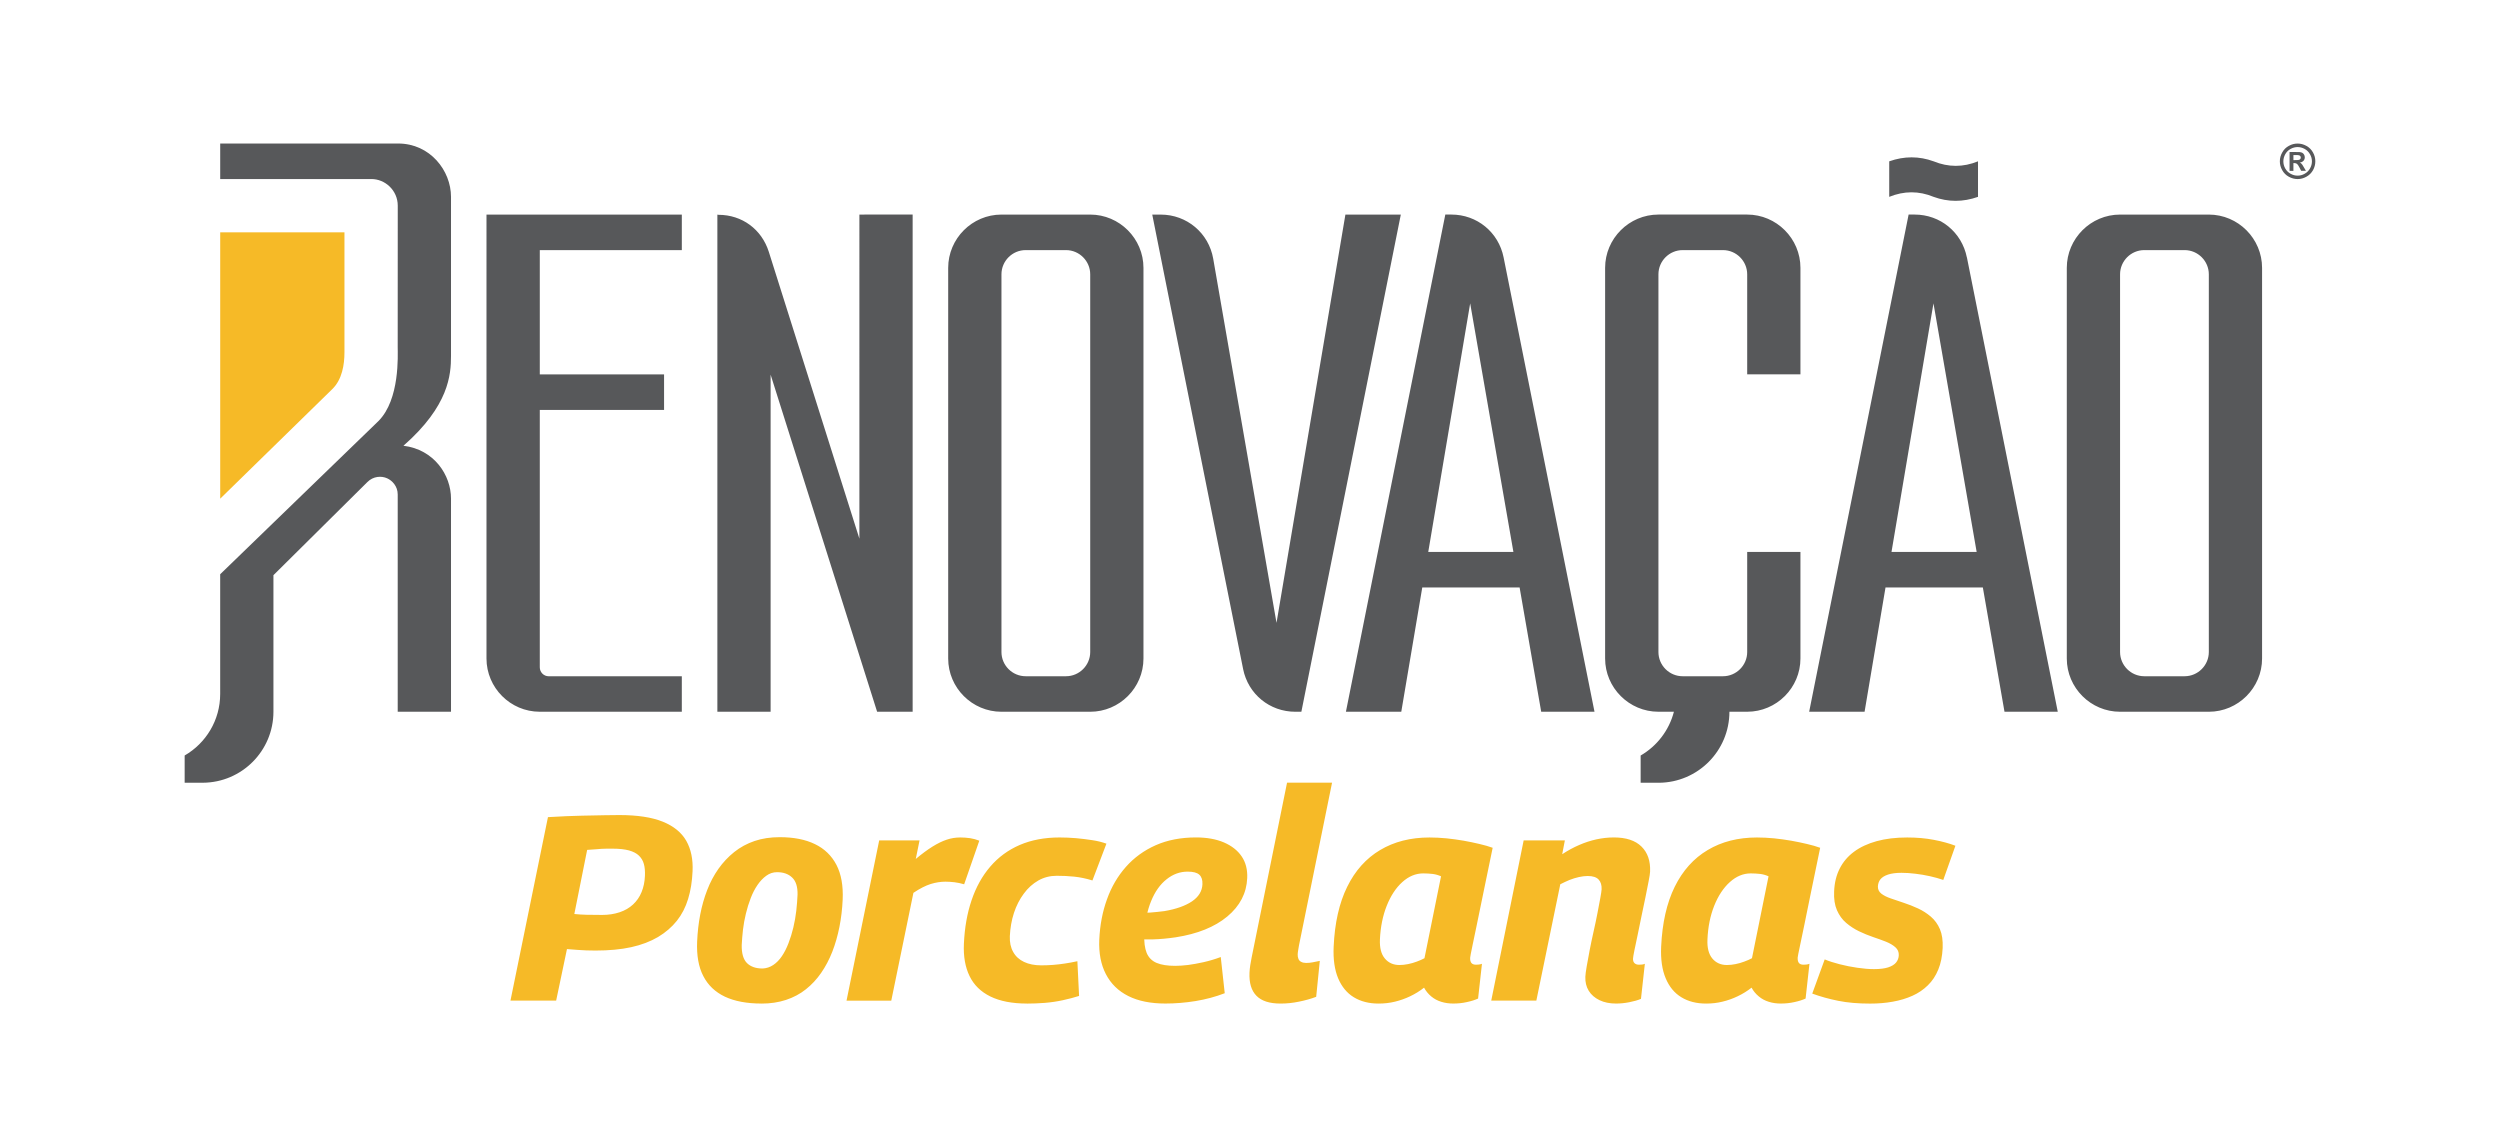
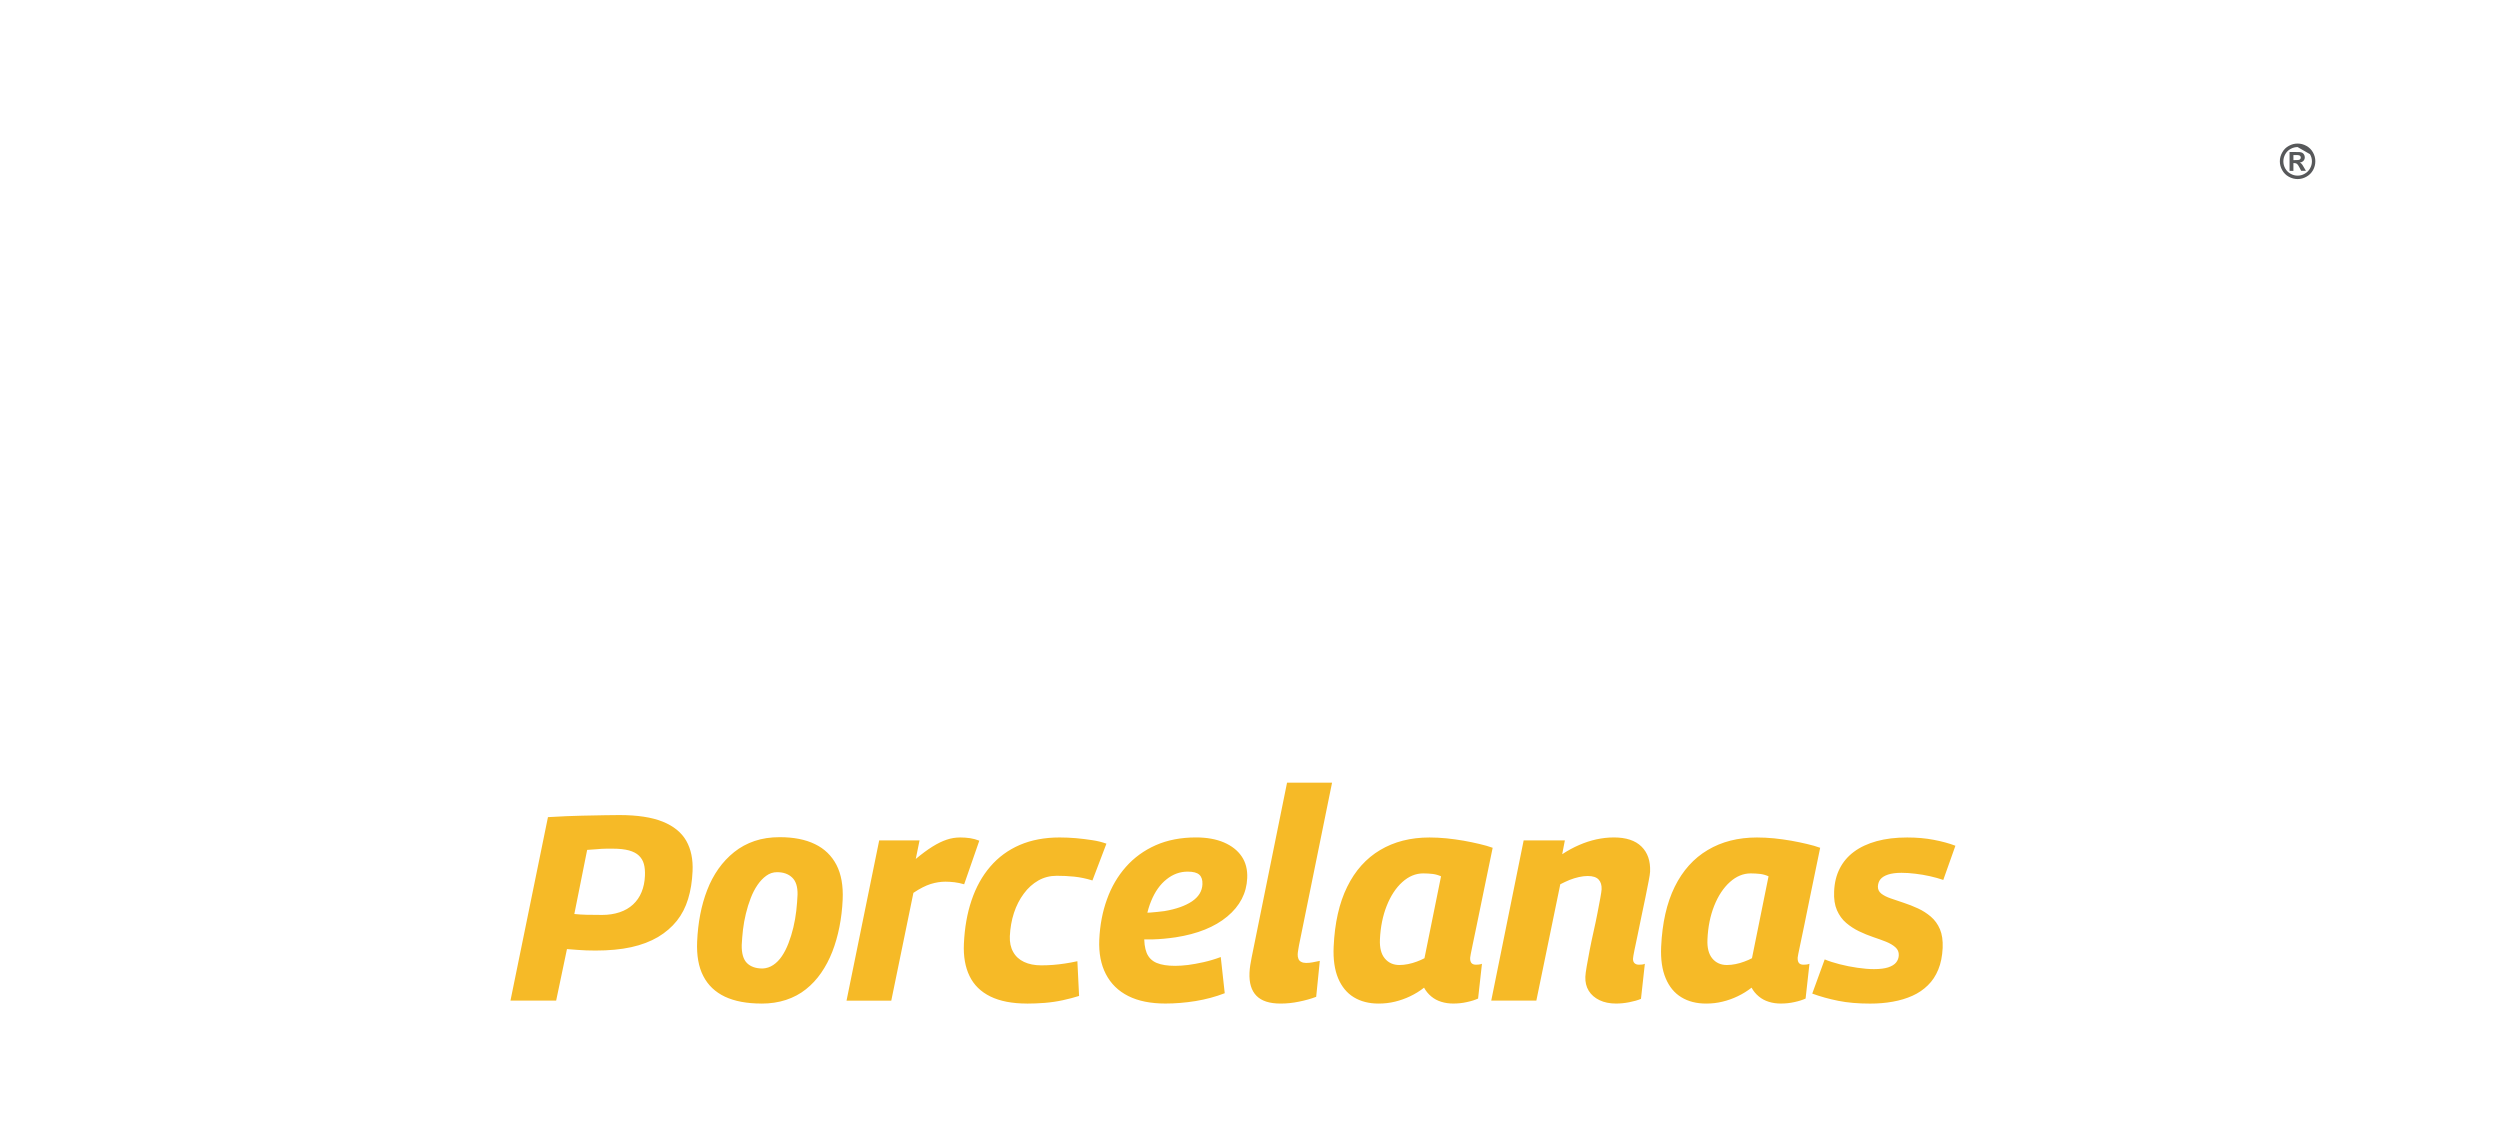
<svg xmlns="http://www.w3.org/2000/svg" id="Layer_1" data-name="Layer 1" viewBox="0 0 1408 646.05">
  <defs>
    <style> .cls-1, .cls-2, .cls-3, .cls-4 { stroke-width: 0px; } .cls-1, .cls-4 { fill: #f6ba27; } .cls-2, .cls-3 { fill: #57585a; } .cls-3, .cls-4 { fill-rule: evenodd; } </style>
  </defs>
  <path class="cls-1" d="M287.49,563.56l21.12-103.35c7.43-.45,13.78-.71,19.05-.82,5.24-.11,9.61-.2,13.1-.26,3.49-.06,6.18-.09,8.05-.09,10.18,0,18.34,1.25,24.49,3.74,6.12,2.49,10.52,6.07,13.21,10.77,2.66,4.71,3.86,10.43,3.54,17.18-.26,5.75-1.08,10.94-2.52,15.59-1.42,4.65-3.51,8.73-6.32,12.27-2.83,3.54-6.35,6.58-10.6,9.13-4.28,2.52-9.3,4.45-15.11,5.73-5.81,1.28-12.53,1.9-20.15,1.9-1.98,0-3.71-.03-5.13-.09-1.45-.06-3-.14-4.65-.26-1.64-.11-3.74-.28-6.26-.48l-6.09,29.03h-25.71ZM330.69,478.63l-7.23,36.14c2.21.23,4.51.37,6.86.43,2.38.06,5.36.09,8.87.09s6.8-.51,9.78-1.5c2.98-.99,5.5-2.47,7.57-4.39,2.07-1.93,3.69-4.25,4.79-6.97,1.11-2.69,1.76-5.75,1.9-9.18.11-2.66-.09-4.9-.62-6.72-.51-1.84-1.45-3.37-2.78-4.65-1.33-1.28-3.17-2.24-5.58-2.92-2.41-.65-5.5-.99-9.24-.99h-3.23c-.96,0-1.93.03-2.92.09-.99.06-2.1.14-3.32.26-1.25.11-2.83.23-4.85.34h0ZM428.91,565.2c-8.31,0-15.19-1.3-20.66-3.88-5.47-2.61-9.52-6.46-12.16-11.62-2.66-5.13-3.8-11.62-3.46-19.47.23-5.22.79-10.23,1.73-15.11.94-4.88,2.24-9.5,3.94-13.86,1.67-4.37,3.8-8.33,6.32-11.93,2.55-3.6,5.5-6.75,8.87-9.44,3.4-2.72,7.23-4.79,11.48-6.24,4.28-1.45,8.99-2.15,14.2-2.15,7.85,0,14.46,1.3,19.81,3.91,5.36,2.58,9.38,6.49,12.1,11.68,2.69,5.19,3.86,11.74,3.51,19.59-.23,5.3-.85,10.43-1.84,15.42-.99,4.96-2.32,9.61-4,13.92-1.7,4.34-3.77,8.28-6.26,11.88-2.47,3.6-5.36,6.69-8.62,9.27-3.26,2.61-7,4.59-11.2,5.98-4.22,1.39-8.82,2.07-13.78,2.07h0ZM429.45,545.47c2.21-.11,4.22-.77,6.04-1.98,1.84-1.22,3.46-2.89,4.88-4.99s2.66-4.54,3.71-7.29c1.08-2.78,1.98-5.7,2.72-8.79.74-3.12,1.3-6.26,1.67-9.47.34-3.2.6-6.24.71-9.13.09-4.42-.94-7.63-3.06-9.61-2.1-2.01-4.93-3-8.48-3-2.21,0-4.25.68-6.07,2.01-1.81,1.3-3.49,3.06-4.96,5.22-1.47,2.15-2.75,4.62-3.8,7.37-1.08,2.78-1.98,5.67-2.72,8.73-.74,3.03-1.28,6.04-1.64,9.01-.34,3-.57,5.87-.71,8.65-.09,4.76.91,8.14,2.95,10.2,2.07,2.04,4.99,3.06,8.76,3.06h0ZM517.89,473.3l-2.13,10.46c3.43-2.86,6.58-5.19,9.44-6.97,2.83-1.76,5.5-3.06,7.97-3.88,2.47-.85,5.02-1.25,7.68-1.25,1.87,0,3.71.14,5.53.4,1.81.28,3.54.77,5.16,1.42l-8.53,24.55c-1.87-.54-3.69-.94-5.5-1.16-1.81-.2-3.51-.31-5.05-.31-2.66,0-5.41.43-8.28,1.3-2.86.91-6.12,2.55-9.75,4.99l-12.47,60.72h-25.2l18.4-90.26h22.73ZM578.35,565.2c-8.28,0-15.14-1.33-20.55-3.97-5.41-2.66-9.33-6.49-11.76-11.54-2.44-5.02-3.49-11.08-3.17-18.17.4-8.96,1.81-17.09,4.31-24.46,2.47-7.34,5.98-13.69,10.54-18.99,4.54-5.3,10.06-9.35,16.61-12.19,6.55-2.81,14-4.22,22.42-4.22,3.09,0,6.18.14,9.27.4,3.09.28,6.09.65,9.07,1.11,2.98.43,5.64,1.11,8.05,1.98l-7.88,20.72c-3.6-1.11-7.03-1.81-10.29-2.15-3.23-.34-6.52-.48-9.84-.48-3.77,0-7.2.88-10.32,2.64-3.12,1.79-5.87,4.22-8.19,7.4-2.35,3.15-4.22,6.77-5.56,10.86-1.33,4.08-2.1,8.45-2.32,13.1-.14,3.43.48,6.41,1.87,8.87,1.36,2.49,3.43,4.37,6.12,5.64,2.72,1.28,5.95,1.93,9.69,1.93,2.32,0,4.56-.09,6.75-.26,2.15-.17,4.37-.43,6.58-.77,2.24-.31,4.56-.77,7.03-1.3l.96,19.56c-2.81.88-5.87,1.7-9.16,2.41-3.29.71-6.69,1.22-10.18,1.5-3.49.26-6.86.4-10.06.4h0ZM640.49,513.95c2.21.23,4.68.23,7.4,0,2.72-.23,5.36-.48,7.91-.82,6.58-1.11,11.74-2.95,15.51-5.47,3.77-2.55,5.73-5.75,5.9-9.64.11-2.44-.48-4.22-1.76-5.39-1.28-1.16-3.46-1.73-6.55-1.73-4.31,0-8.28,1.42-11.88,4.31-3.63,2.86-6.52,6.94-8.67,12.19-2.18,5.24-3.46,11.48-3.88,18.65-.2,4.42.26,7.97,1.33,10.63,1.11,2.64,3,4.54,5.64,5.64,2.66,1.11,6.15,1.64,10.46,1.64,2.13,0,4.51-.17,7.17-.48,2.66-.34,5.58-.88,8.79-1.59,3.17-.71,6.41-1.67,9.67-2.89l2.24,20.38c-5.19,2.01-10.66,3.46-16.44,4.42-5.81.94-11.45,1.39-16.98,1.39-8.31,0-15.25-1.39-20.89-4.22-5.61-2.81-9.84-6.94-12.64-12.36-2.81-5.41-4.03-11.88-3.71-19.42.37-8.16,1.81-15.73,4.34-22.71,2.49-6.97,6.07-13.07,10.66-18.26,4.59-5.19,10.2-9.27,16.78-12.19,6.6-2.92,14.17-4.39,22.68-4.39,6.09,0,11.34.94,15.73,2.81,4.39,1.9,7.74,4.51,10.01,7.88,2.3,3.37,3.32,7.46,3.12,12.19-.37,8.53-4.11,15.73-11.23,21.66-7.11,5.92-16.81,9.81-29.06,11.71-4.45.65-8.65,1.05-12.59,1.16-3.91.09-7.65.06-11.17-.17l2.13-14.94ZM724.85,440.79h25.37l-18.65,91.73c-.14.91-.28,1.76-.43,2.58s-.26,1.64-.28,2.41c-.03.88.09,1.7.4,2.49.28.77.82,1.36,1.59,1.73.74.4,1.67.6,2.78.6,1.22,0,2.41-.11,3.6-.34,1.16-.23,2.52-.51,4.08-.82l-2.04,20.24c-2.92,1.11-6.15,2.01-9.67,2.72-3.51.74-6.97,1.08-10.4,1.08-6.21,0-10.71-1.45-13.58-4.39-2.86-2.92-4.17-7.26-3.91-13.01.06-1.33.2-2.75.43-4.22.26-1.5.51-2.98.79-4.39l19.93-98.39ZM818.56,565.2c-2.44,0-4.73-.31-6.86-.99-2.13-.65-4-1.67-5.67-3.06-1.64-1.39-2.98-3-4-4.9-2.41,1.9-4.99,3.49-7.77,4.82-2.78,1.33-5.64,2.35-8.59,3.06-2.98.74-6.07,1.08-9.27,1.08-5.41,0-10.06-1.19-13.95-3.57-3.86-2.35-6.8-5.92-8.82-10.69-1.98-4.76-2.83-10.66-2.52-17.74.6-13.38,3.12-24.63,7.63-33.76,4.48-9.13,10.69-16.04,18.57-20.72,7.91-4.71,17.15-7.06,27.78-7.06,3.09,0,6.29.17,9.58.48,3.32.34,6.52.79,9.67,1.33,3.12.57,6.07,1.16,8.87,1.84,2.78.65,5.27,1.36,7.46,2.15-2.13,10.26-3.91,18.99-5.39,26.11-1.47,7.14-2.66,12.98-3.6,17.52-.91,4.54-1.64,8.05-2.21,10.6-.54,2.55-.94,4.39-1.13,5.56-.23,1.16-.34,1.87-.34,2.07-.09,1.33.17,2.32.68,3,.54.65,1.39.99,2.61.99.45,0,.96-.03,1.59-.09.6-.06,1.19-.2,1.76-.43l-2.18,19.59c-1.7.77-3.8,1.45-6.32,1.98-2.49.57-5.05.82-7.57.82h0ZM802.26,539.66l9.33-46.12c-1.42-.65-2.98-1.11-4.68-1.33-1.7-.2-3.49-.31-5.36-.31-4.22,0-8.14,1.62-11.76,4.88-3.63,3.26-6.55,7.74-8.79,13.35-2.24,5.64-3.51,11.96-3.83,18.94-.2,4.73.71,8.33,2.78,10.77,2.04,2.44,4.79,3.66,8.19,3.66,1.56,0,3.17-.17,4.85-.51,1.67-.34,3.32-.79,4.96-1.42,1.62-.6,3.06-1.22,4.31-1.9h0ZM858.11,473.3h23.22l-1.5,7.8c3.17-2.1,6.38-3.83,9.61-5.22,3.2-1.39,6.43-2.44,9.67-3.15,3.23-.71,6.52-1.08,9.84-1.08,6.86,0,12.05,1.7,15.53,5.13,3.49,3.43,5.1,8.14,4.85,14.12-.03.99-.31,2.78-.82,5.39-.48,2.61-1.11,5.61-1.79,9.04-.71,3.43-1.45,7-2.24,10.69-.77,3.71-1.5,7.26-2.18,10.63-.71,3.37-1.3,6.24-1.81,8.62-.48,2.38-.74,3.91-.77,4.56-.06,1.11.2,1.96.79,2.58.6.6,1.42.91,2.52.91.57,0,1.13-.03,1.76-.09.6-.06,1.13-.2,1.59-.43l-2.18,19.76c-1.81.77-4.03,1.39-6.63,1.9-2.64.51-5.1.74-7.43.74-3.54,0-6.63-.62-9.3-1.9-2.64-1.28-4.68-3.03-6.07-5.3s-2.01-4.9-1.9-7.88c.06-1.33.31-3.29.77-5.9.45-2.61.99-5.58,1.64-8.96s1.39-6.89,2.21-10.54c.82-3.63,1.56-7.09,2.18-10.35.65-3.26,1.19-6.12,1.62-8.56.45-2.44.68-4.08.74-4.96.09-2.32-.45-4.17-1.67-5.47-1.22-1.33-3.26-2.01-6.12-2.01-1.56,0-3.23.2-5.02.6-1.79.4-3.54.94-5.3,1.64-1.73.74-3.46,1.53-5.16,2.41l-13.49,65.54h-25.4l18.26-90.26ZM1003.01,565.2c-2.44,0-4.71-.31-6.83-.99-2.13-.65-4.03-1.67-5.67-3.06-1.67-1.39-3-3-4.03-4.9-2.41,1.9-4.99,3.49-7.77,4.82-2.75,1.33-5.61,2.35-8.59,3.06-2.95.74-6.04,1.08-9.24,1.08-5.44,0-10.09-1.19-13.95-3.57-3.88-2.35-6.83-5.92-8.82-10.69-2.01-4.76-2.86-10.66-2.55-17.74.6-13.38,3.15-24.63,7.63-33.76,4.51-9.13,10.69-16.04,18.6-20.72,7.88-4.71,17.12-7.06,27.75-7.06,3.09,0,6.29.17,9.61.48,3.29.34,6.52.79,9.64,1.33,3.12.57,6.09,1.16,8.87,1.84,2.81.65,5.27,1.36,7.46,2.15-2.13,10.26-3.91,18.99-5.39,26.11-1.47,7.14-2.66,12.98-3.57,17.52-.94,4.54-1.67,8.05-2.21,10.6-.57,2.55-.96,4.39-1.16,5.56-.23,1.16-.34,1.87-.34,2.07-.06,1.33.17,2.32.68,3,.54.65,1.42.99,2.61.99.45,0,.99-.03,1.59-.09.62-.06,1.19-.2,1.76-.43l-2.18,19.59c-1.7.77-3.8,1.45-6.29,1.98-2.52.57-5.05.82-7.6.82h0ZM986.71,539.66l9.33-46.12c-1.39-.65-2.95-1.11-4.65-1.33-1.73-.2-3.51-.31-5.39-.31-4.2,0-8.11,1.62-11.74,4.88-3.63,3.26-6.58,7.74-8.82,13.35-2.24,5.64-3.51,11.96-3.8,18.94-.23,4.73.71,8.33,2.75,10.77,2.04,2.44,4.79,3.66,8.22,3.66,1.53,0,3.15-.17,4.82-.51,1.67-.34,3.34-.79,4.96-1.42,1.64-.6,3.06-1.22,4.31-1.9h0ZM1020.67,559.56l7-19.22c2.38.99,5.19,1.9,8.42,2.72,3.2.82,6.52,1.5,9.95,1.98,3.4.51,6.55.77,9.41.77,3.32,0,5.98-.34,7.99-.99,2.04-.68,3.52-1.59,4.45-2.75s1.45-2.52,1.5-4.05c.09-1.79-.54-3.29-1.87-4.48-1.33-1.22-3.12-2.27-5.33-3.17-2.24-.88-4.65-1.76-7.29-2.64-2.61-.88-5.24-1.96-7.88-3.23-2.66-1.28-5.07-2.86-7.26-4.73-2.21-1.87-3.91-4.25-5.19-7.14-1.25-2.86-1.79-6.41-1.59-10.6.2-4.88,1.25-9.16,3.15-12.87,1.87-3.69,4.54-6.86,8.02-9.44,3.49-2.61,7.77-4.59,12.78-5.98,5.05-1.39,10.77-2.07,17.18-2.07,5.44,0,10.43.43,15.05,1.33,4.59.88,8.65,1.98,12.13,3.32l-6.83,19.25c-2.3-.79-4.79-1.47-7.54-2.1-2.72-.6-5.47-1.08-8.22-1.39-2.75-.34-5.36-.51-7.77-.51-3.12,0-5.64.34-7.6.99-1.98.68-3.4,1.56-4.28,2.66-.88,1.11-1.33,2.44-1.42,3.97-.06,1.67.57,3.03,1.9,4.08s3.12,1.96,5.36,2.72c2.24.77,4.68,1.62,7.34,2.49,2.69.88,5.36,1.93,7.99,3.15,2.66,1.22,5.07,2.78,7.26,4.65,2.18,1.87,3.88,4.22,5.1,7.06,1.19,2.81,1.7,6.32,1.53,10.52-.23,4.65-1.02,8.73-2.47,12.19-1.42,3.49-3.37,6.46-5.87,8.87-2.47,2.44-5.39,4.42-8.7,5.9-3.34,1.5-7,2.61-11.03,3.32-4,.74-8.28,1.08-12.81,1.08-6.75,0-12.73-.51-17.91-1.56-5.22-1.05-10.12-2.41-14.68-4.08h0Z" />
-   <path class="cls-4" d="M124.02,130.85v150.01l63.18-61.77c5.47-5.36,6.8-13.66,6.8-20.69v-67.55h-69.99Z" />
-   <path class="cls-3" d="M1064.01,110.87c8.36-3.4,16.7-3.43,25,0,8.16,2.98,16.5,3,25,0v-20.01c-8.36,3.4-16.7,3.4-25,0-8.19-2.98-16.53-3-25,0v20.01h0ZM974.01,400.85v.09c-.06,21.97-17.8,39.77-39.74,39.91h-10.26v-15.34c9.16-5.3,16.02-14.14,18.74-24.66h-8.73c-16.5,0-30.02-13.49-30.02-29.99v-220c0-16.5,13.52-30.02,30.02-30.02h50c16.5,0,29.99,13.52,29.99,30.02v59.98h-29.99v-56.35c0-7.48-6.15-13.63-13.63-13.63h-22.73c-7.51,0-13.63,6.15-13.63,13.63v212.74c0,7.48,6.12,13.63,13.63,13.63h22.73c7.48,0,13.63-6.15,13.63-13.63v-56.38h29.99v60.01c0,16.5-13.49,29.99-29.99,29.99h-10.01ZM404.02,120.87l.62.11c13.29,0,24.32,8.14,28.35,20.83,17.01,53.86,34.02,107.72,51.02,161.57V120.87h2.78v-.03h27.21v280.01h-20.01l-59.98-189.84v189.84h-29.99v-16.95c0-87.68-.03-175.35,0-263.03h0ZM1158.92,400.85h-29.99l-12.19-69.99h-54.82l-11.79,69.99h-31.21l56.01-280.01h3.4c14.43,0,26.56,9.95,29.4,24.12h.03l.68,3.4,50.49,252.48ZM1113.25,310.85l-24.32-140-23.64,140h47.96ZM898.02,400.85h-30.02l-12.16-69.99h-54.82l-11.82,69.99h-31.18l55.98-280.01h3.43c14.43,0,26.56,9.95,29.4,24.12h0l.68,3.4,50.51,252.48ZM852.35,310.85l-24.35-140-23.61,140h47.96ZM718.92,350.85l38.81-230h31.21l-56.01,280.01h-3.4c-14.46,0-26.59-9.95-29.42-24.09v-.03l-.68-3.4-44.22-221.1-6.26-31.38h4.76c14.71,0,27.04,10.37,29.57,24.86l35.66,205.14ZM374,230.86h-69.99v144.99c0,2.75,2.24,5.02,4.99,5.02h75v19.98h-80.08c-16.47-.03-29.93-13.52-29.93-29.99V120.85h110.01v20.01h-79.99v69.99h69.99v20.01ZM1194.01,120.85h50c16.5,0,29.99,13.52,29.99,30.02v220c0,16.5-13.49,29.99-29.99,29.99h-50c-16.5,0-29.99-13.49-29.99-29.99v-220c0-16.5,13.49-30.02,29.99-30.02h0ZM1207.65,140.86h22.73c7.48,0,13.63,6.15,13.63,13.63v212.74c0,7.48-6.15,13.63-13.63,13.63h-22.73c-7.51,0-13.63-6.15-13.63-13.63v-212.74c0-7.48,6.12-13.63,13.63-13.63h0ZM564.01,120.85h50c16.5,0,29.99,13.52,29.99,30.02v220c0,16.5-13.49,29.99-29.99,29.99h-50c-16.5,0-29.99-13.49-29.99-29.99v-220c0-16.5,13.49-30.02,29.99-30.02h0ZM577.65,140.86h22.73c7.48,0,13.63,6.15,13.63,13.63v212.74c0,7.48-6.15,13.63-13.63,13.63h-22.73c-7.51,0-13.63-6.15-13.63-13.63v-212.74c0-7.48,6.12-13.63,13.63-13.63h0ZM254.01,370.72v30.13h-30.02v-122.4c0-4.62-3.12-7.8-5.95-9.07-3.2-1.45-7.8-1.25-11.17,2.15l-52.87,52.41v76.99c-.06,21.97-17.8,39.77-39.74,39.91h-10.26v-15.34c11.96-6.92,20.01-19.84,20.01-34.64v-67.44l29.99-29.03,59.13-57.23c12.19-12.19,10.86-37.28,10.86-41.67l.03-79.65c0-8.65-7.2-15.11-15.02-15h-84.98v-20.01h100.2c18.09,0,29.79,15.36,29.79,30.02v89.57c0,10.6-1.13,28.12-26.79,50.63,17.29,2.1,26.79,16.53,26.79,29.79v89.86Z" />
-   <path class="cls-2" d="M1294.02,80.85c1.7,0,3.34.43,4.93,1.3,1.56.85,2.81,2.07,3.71,3.68.91,1.59,1.33,3.26,1.33,5.02s-.43,3.4-1.3,4.99c-.91,1.59-2.13,2.81-3.71,3.68-1.56.88-3.23,1.33-4.96,1.33s-3.4-.45-4.99-1.33-2.81-2.1-3.69-3.68c-.91-1.59-1.33-3.23-1.33-4.99s.45-3.43,1.36-5.02c.88-1.62,2.13-2.83,3.71-3.68,1.56-.88,3.2-1.3,4.93-1.3h0ZM1294.02,82.83c-1.39,0-2.69.34-3.97,1.05-1.25.68-2.24,1.64-2.98,2.95-.71,1.28-1.08,2.64-1.08,4.03s.34,2.75,1.05,4c.71,1.28,1.7,2.27,2.98,2.98,1.28.74,2.61,1.08,4,1.08s2.72-.34,4-1.08c1.28-.71,2.27-1.7,2.98-2.98.71-1.25,1.08-2.58,1.08-4s-.37-2.75-1.11-4.03c-.74-1.3-1.73-2.27-2.98-2.95-1.28-.71-2.61-1.05-3.97-1.05h0ZM1289.48,96.21v-10.6h2.15c2.01,0,3.15.03,3.4.03.71.06,1.25.2,1.64.43.4.23.74.57.99,1.02s.4.96.4,1.5c0,.79-.26,1.42-.74,1.98-.51.54-1.22.88-2.1.99.31.14.57.26.74.4.17.14.4.43.71.82.08.11.34.54.79,1.3l1.25,2.13h-2.69l-.88-1.73c-.6-1.16-1.08-1.9-1.45-2.18-.4-.31-.91-.45-1.5-.45h-.54v4.37h-2.18ZM1291.66,90.17h.85c1.25,0,2.01-.06,2.32-.14.28-.11.54-.28.71-.51.17-.23.26-.51.26-.79,0-.31-.08-.57-.26-.79-.17-.23-.43-.4-.74-.48-.31-.11-1.08-.14-2.3-.14h-.85v2.86Z" />
+   <path class="cls-2" d="M1294.02,80.85c1.7,0,3.34.43,4.93,1.3,1.56.85,2.81,2.07,3.71,3.68.91,1.59,1.33,3.26,1.33,5.02s-.43,3.4-1.3,4.99c-.91,1.59-2.13,2.81-3.71,3.68-1.56.88-3.23,1.33-4.96,1.33s-3.4-.45-4.99-1.33-2.81-2.1-3.69-3.68c-.91-1.59-1.33-3.23-1.33-4.99s.45-3.43,1.36-5.02c.88-1.62,2.13-2.83,3.71-3.68,1.56-.88,3.2-1.3,4.93-1.3h0ZM1294.02,82.83c-1.39,0-2.69.34-3.97,1.05-1.25.68-2.24,1.64-2.98,2.95-.71,1.28-1.08,2.64-1.08,4.03s.34,2.75,1.05,4c.71,1.28,1.7,2.27,2.98,2.98,1.28.74,2.61,1.08,4,1.08s2.72-.34,4-1.08c1.28-.71,2.27-1.7,2.98-2.98.71-1.25,1.08-2.58,1.08-4s-.37-2.75-1.11-4.03h0ZM1289.48,96.21v-10.6h2.15c2.01,0,3.15.03,3.4.03.71.06,1.25.2,1.64.43.4.23.74.57.99,1.02s.4.96.4,1.5c0,.79-.26,1.42-.74,1.98-.51.54-1.22.88-2.1.99.31.14.57.26.74.4.17.14.4.43.71.82.08.11.34.54.79,1.3l1.25,2.13h-2.69l-.88-1.73c-.6-1.16-1.08-1.9-1.45-2.18-.4-.31-.91-.45-1.5-.45h-.54v4.37h-2.18ZM1291.66,90.17h.85c1.25,0,2.01-.06,2.32-.14.28-.11.54-.28.71-.51.17-.23.26-.51.26-.79,0-.31-.08-.57-.26-.79-.17-.23-.43-.4-.74-.48-.31-.11-1.08-.14-2.3-.14h-.85v2.86Z" />
</svg>